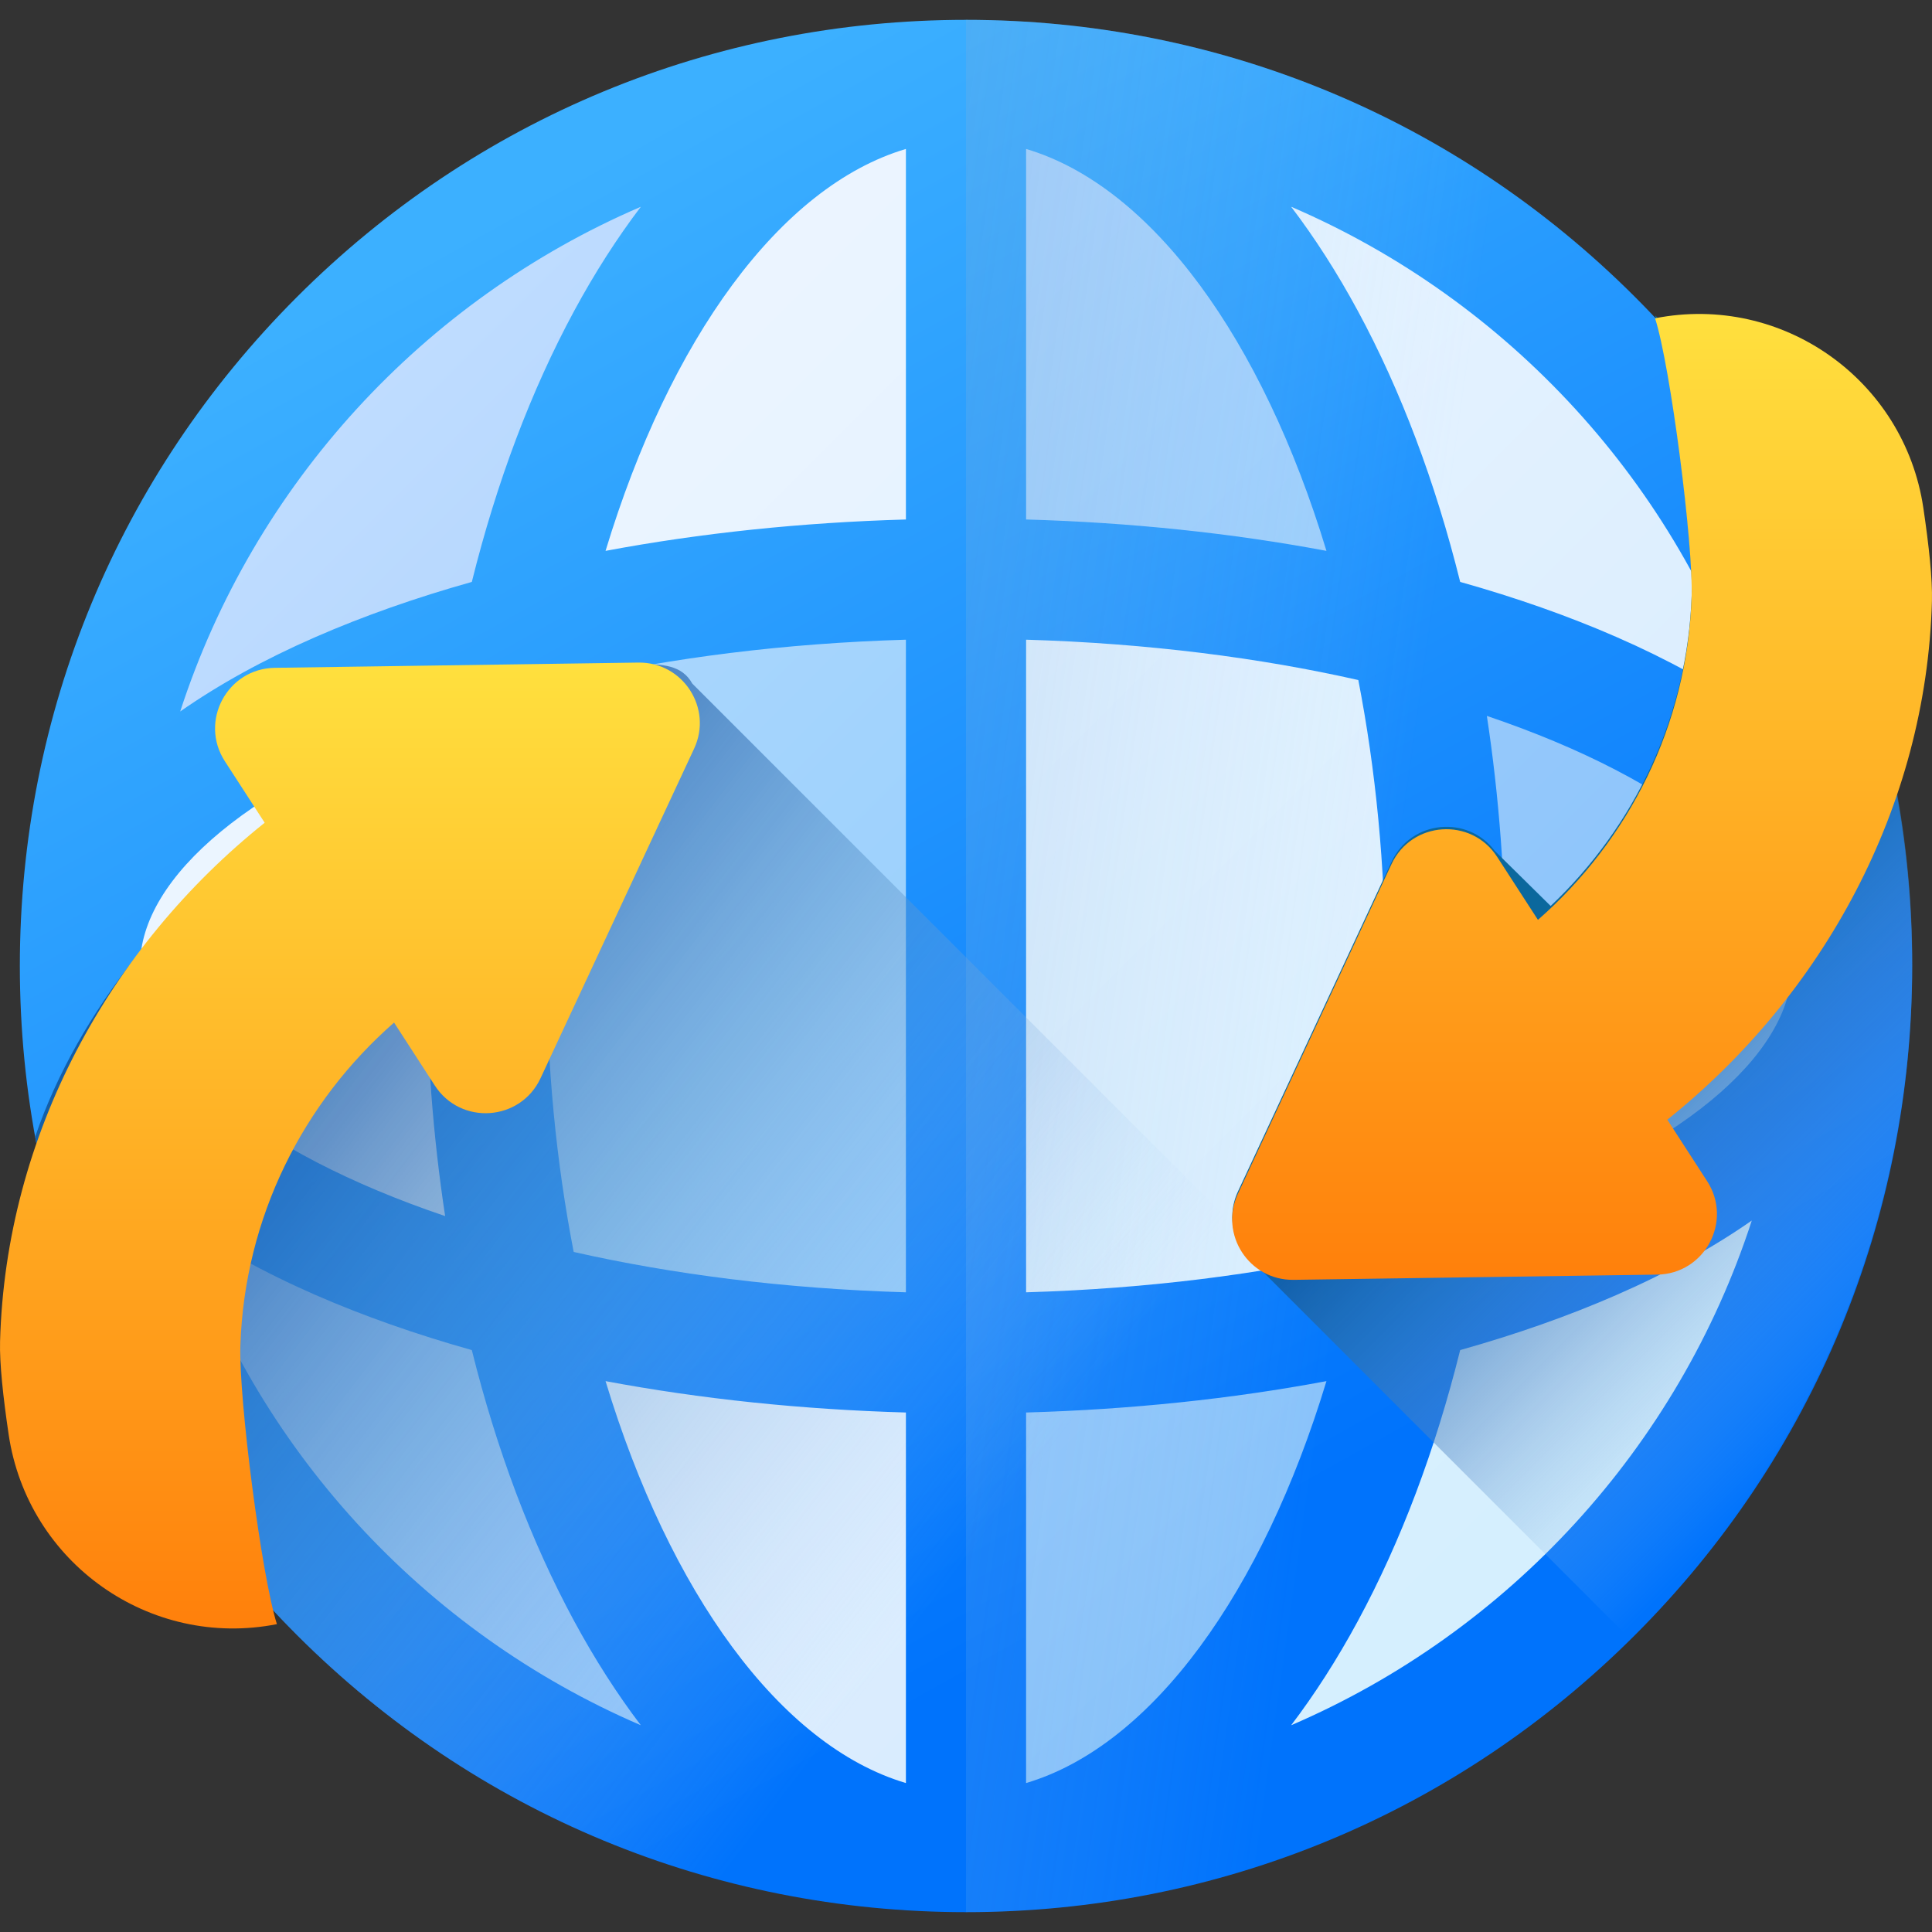
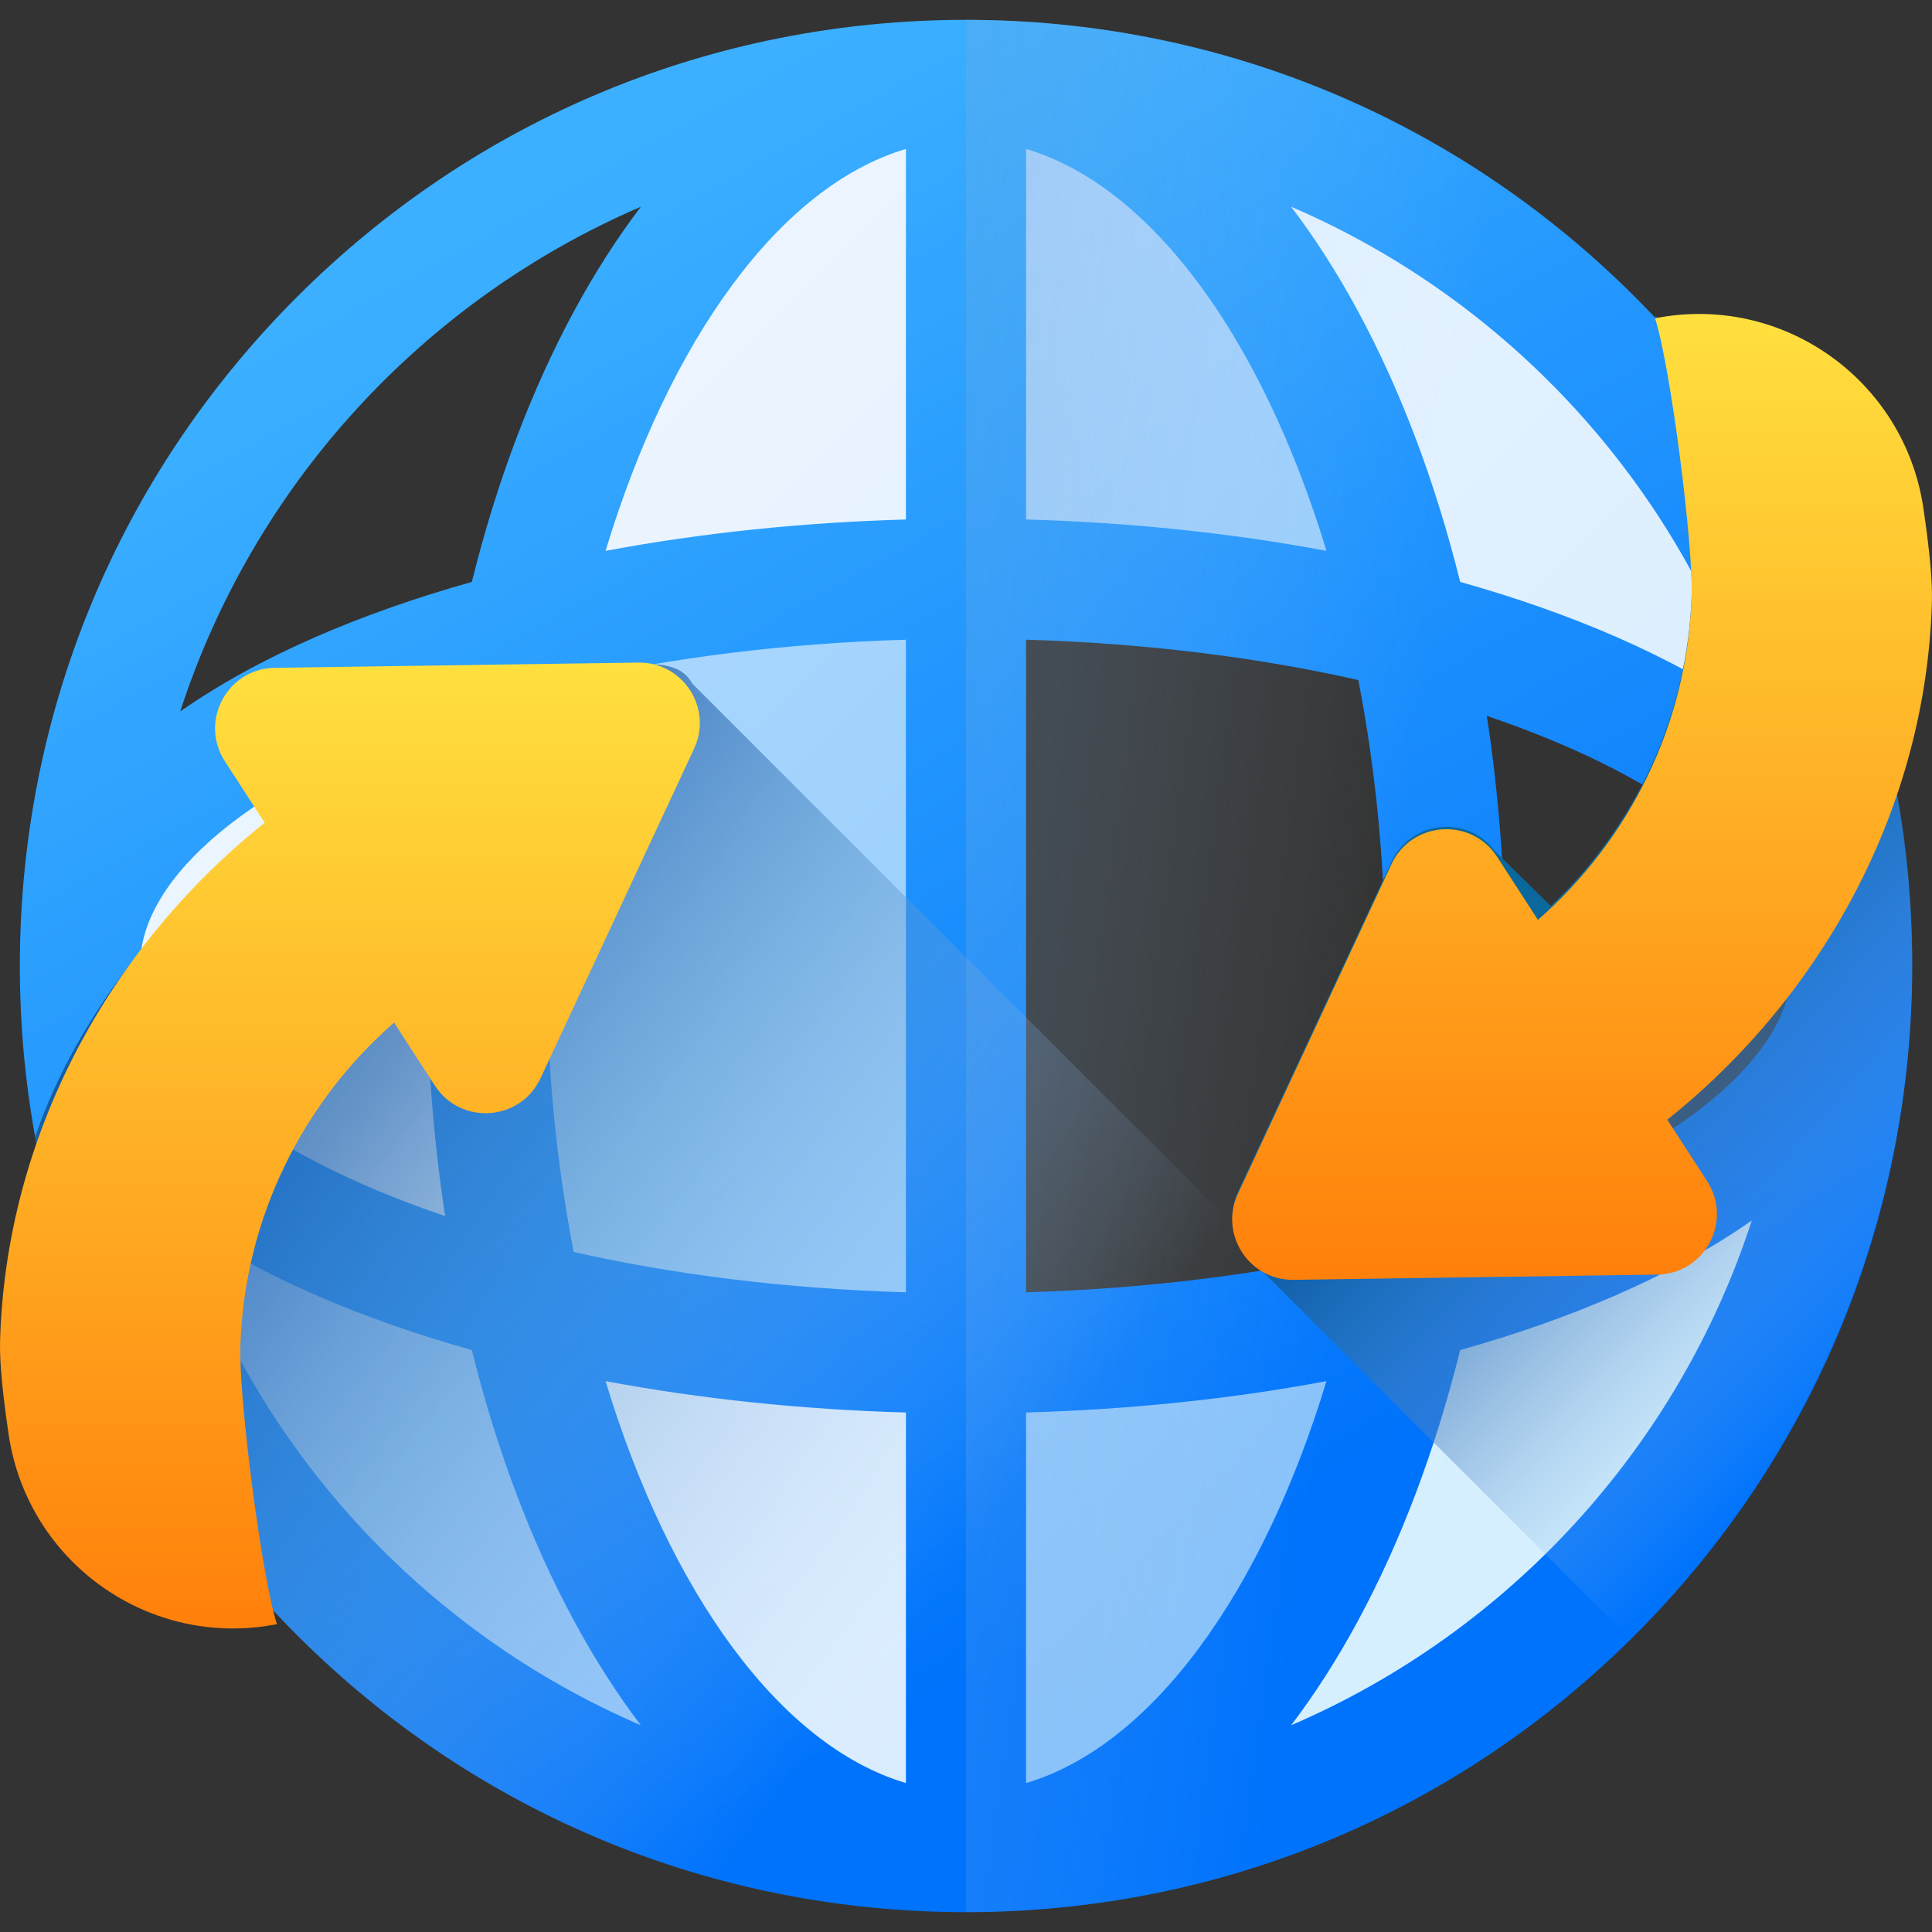
<svg xmlns="http://www.w3.org/2000/svg" width="312" height="312" fill="none">
  <rect width="100%" height="100%" fill="#333333" stroke="none" />
  <g clip-path="url('#a')">
    <path d="m162.469 292.282 4.155-1.235c10.578-3.142 20.854-11.143 29.717-23.139 8.481-11.478 15.731-26.67 20.964-43.93l1.546-5.1-5.238.983c-15.221 2.855-31.371 4.542-48.002 5.014l-3.142.09v67.317Z" fill="url('#b')" />
    <path d="m288.952 188.932-7.905 5.52c-6.103 4.261-13.26 8.199-21.276 11.702-7.559 3.304-15.917 6.251-24.842 8.758l-1.81.508-.454 1.825c-3.965 15.958-9.428 30.43-16.235 43.014-3.22 5.951-6.75 11.467-10.493 16.392l-7.427 9.778 11.28-4.849c36.253-15.586 64.021-46.012 76.186-83.477l2.976-9.171Z" fill="url('#c')" />
    <path d="m232.666 94.755.453 1.825 1.811.508c8.925 2.507 17.282 5.453 24.841 8.758 8.016 3.503 15.175 7.44 21.277 11.701l7.905 5.52-2.977-9.17c-12.165-37.465-39.933-67.89-76.186-83.477l-11.28-4.849 7.427 9.778c3.742 4.926 7.272 10.442 10.493 16.393 6.808 12.583 12.27 27.054 16.236 43.013Z" fill="url('#d')" />
-     <path d="m241.15 112.548-5.033-1.702.799 5.252c1.969 12.934 2.967 26.357 2.967 39.901 0 13.544-.999 26.969-2.967 39.901l-.799 5.252 5.033-1.701c32.232-10.9 51.473-27.143 51.473-43.452 0-16.309-19.242-32.552-51.473-43.451Z" fill="url('#e')" />
    <path d="m166.624 20.953-4.155-1.235v67.318l3.142.089c16.63.472 32.781 2.159 48.002 5.015l5.238.983-1.546-5.1c-5.233-17.26-12.483-32.452-20.964-43.93-8.863-11.997-19.139-19.998-29.717-23.14Z" fill="url('#f')" />
-     <path d="m162.469 212.028 3.33-.099c19.169-.568 37.427-2.788 54.269-6.595l2.059-.466.402-2.072c2.93-15.095 4.416-30.839 4.416-46.796 0-15.956-1.486-31.701-4.416-46.795l-.402-2.072-2.059-.466c-16.842-3.808-35.1-6.027-54.269-6.595l-3.33-.099v112.055Z" fill="url('#g')" />
    <path d="m70.85 199.452 5.034 1.702-.8-5.252c-1.968-12.934-2.966-26.358-2.966-39.901 0-13.544.999-26.969 2.967-39.902l.799-5.252-5.033 1.702C38.62 123.447 19.378 139.691 19.378 156s19.242 32.553 51.473 43.452Z" fill="url('#h')" />
    <path d="m149.531 19.718-4.155 1.235c-10.578 3.142-20.853 11.143-29.717 23.139-8.481 11.478-15.73 26.67-20.964 43.93l-1.546 5.1 5.238-.983c15.222-2.855 31.372-4.542 48.001-5.015l3.143-.089V19.718Z" fill="url('#i')" />
    <path d="m145.375 291.047 4.155 1.234v-67.318l-3.143-.089c-16.629-.472-32.78-2.159-48.001-5.015l-5.238-.983 1.546 5.101c5.233 17.26 12.483 32.451 20.964 43.93 8.862 11.996 19.138 19.998 29.717 23.14Z" fill="url('#j')" />
    <path d="m149.53 99.972-3.33.098c-19.169.569-37.428 2.788-54.269 6.596l-2.059.465-.403 2.073c-2.93 15.094-4.415 30.839-4.415 46.795 0 15.957 1.486 31.701 4.415 46.795l.403 2.073 2.06.466c16.84 3.808 35.099 6.027 54.268 6.595l3.33.098V99.972Z" fill="url('#k')" />
    <path d="m102.212 281.58 11.281 4.849-7.428-9.778c-3.741-4.925-7.271-10.441-10.492-16.392-6.808-12.584-12.27-27.056-16.236-43.014l-.453-1.825-1.811-.508c-8.925-2.507-17.282-5.454-24.841-8.758-8.016-3.503-15.174-7.441-21.277-11.702l-7.905-5.52 2.977 9.171c12.163 37.465 39.933 67.89 76.185 83.477Z" fill="url('#l')" />
-     <path d="M52.229 105.845c7.559-3.304 15.916-6.25 24.841-8.757l1.81-.508.454-1.825C83.3 78.796 88.762 64.325 95.57 51.74c3.22-5.951 6.75-11.467 10.492-16.393l7.428-9.778-11.281 4.85c-36.252 15.586-64.02 46.012-76.185 83.477l-2.977 9.17 7.905-5.52c6.102-4.261 13.26-8.198 21.277-11.702Z" fill="url('#m')" />
    <path d="M264.041 47.958c-28.858-28.86-67.229-44.752-108.042-44.752-40.812 0-79.183 15.893-108.041 44.752C19.098 76.818 3.205 115.187 3.205 156s15.893 79.183 44.753 108.042c28.859 28.859 67.229 44.752 108.041 44.752 40.813 0 79.184-15.893 108.042-44.752C292.9 235.183 308.794 196.813 308.794 156s-15.893-79.183-44.753-108.042ZM88.289 156c0-16.138 1.548-31.713 4.356-46.179 15.863-3.586 33.924-5.932 53.651-6.517v105.392c-19.727-.585-37.788-2.931-53.65-6.518-2.809-14.465-4.357-30.04-4.357-46.178Zm-16.403 40.388C41.053 185.961 22.612 170.501 22.612 156c0-14.501 18.441-29.961 49.274-40.388-1.978 13-3.003 26.558-3.003 40.388 0 13.83 1.024 27.388 3.003 40.388ZM214.21 88.961c-15.285-2.867-31.636-4.59-48.506-5.069V24.053c20.411 6.063 38.184 30.862 48.506 64.908Zm-67.913-64.908v59.84c-16.87.478-33.221 2.2-48.506 5.068 10.322-34.046 28.095-58.844 48.506-64.908Zm0 204.054v59.84c-20.411-6.064-38.184-30.862-48.506-64.908 15.285 2.867 31.636 4.59 48.506 5.068Zm19.407 59.84v-59.84c16.87-.478 33.221-2.201 48.506-5.068-10.322 34.046-28.095 58.844-48.506 64.908Zm0-79.251V103.304c19.727.585 37.788 2.93 53.651 6.517 2.808 14.466 4.356 30.041 4.356 46.179s-1.548 31.713-4.356 46.178c-15.863 3.587-33.924 5.933-53.651 6.518Zm74.41-93.084c30.833 10.427 49.274 25.887 49.274 40.388 0 14.501-18.441 29.961-49.274 40.388 1.978-13 3.003-26.558 3.003-40.388 0-13.83-1.024-27.388-3.003-40.388Zm42.785-.716c-6.232-4.352-13.523-8.382-21.832-12.014-7.778-3.4-16.249-6.376-25.262-8.908-3.988-16.046-9.543-30.857-16.531-43.772-3.344-6.182-6.946-11.788-10.761-16.81 35.111 15.095 62.483 44.843 74.386 81.504ZM103.487 33.392c-3.815 5.023-7.417 10.628-10.761 16.81-6.988 12.916-12.543 27.726-16.53 43.773-9.014 2.531-17.485 5.508-25.263 8.908-8.309 3.632-15.6 7.661-21.832 12.014 11.903-36.662 39.275-66.41 74.386-81.505ZM29.101 197.104c6.232 4.352 13.523 8.382 21.832 12.014 7.778 3.399 16.249 6.375 25.262 8.908 3.988 16.046 9.543 30.857 16.53 43.772 3.345 6.182 6.947 11.787 10.762 16.811-35.11-15.096-62.483-44.845-74.386-81.505Zm179.411 81.504c3.815-5.023 7.417-10.628 10.761-16.811 6.988-12.915 12.542-27.725 16.531-43.772 9.013-2.532 17.484-5.508 25.262-8.908 8.309-3.632 15.6-7.661 21.832-12.014-11.903 36.661-39.275 66.41-74.386 81.505Z" fill="url('#n')" />
    <path d="M264.042 264.042c28.859-28.859 44.752-67.229 44.752-108.042s-15.893-79.183-44.752-108.042C235.183 19.099 196.813 3.206 156 3.206v305.588c40.813 0 79.183-15.893 108.042-44.752Z" fill="url('#o')" />
    <path d="M264.736 263.331 111.799 110.394c-1.648-2.999-4.835-3.19-8.71-3.134l-58.711 1.493c-7.684.11-9.652 6.046-5.476 12.497l6.43 9.932c-16.913 13.519-32.618 31.739-39.65 52.396 5.496 30.314 20.028 58.216 42.275 80.464 28.86 28.859 67.23 44.752 108.043 44.752s79.183-15.893 108.042-44.752c.235-.234.461-.475.694-.711Z" fill="url('#p')" />
    <path d="M44.72 262.284c-2.475-7.707-6.18-36.409-5.9-44.989.677-20.753 10.175-39.337 24.817-52.16l6.588 10.176c4.176 6.45 13.82 5.781 17.066-1.184l24.799-53.223c3.046-6.535-1.791-14.006-9.001-13.903l-58.711.846c-7.684.11-12.241 8.635-8.065 15.086l6.43 9.932C17.667 152.91.916 183.283.01 216.626c-.095 3.522.488 8.967 1.39 15.047 3.075 20.698 22.789 34.655 43.32 30.611Z" fill="url('#q')" />
    <path d="m267.372 51-.076.014c2.476 7.706 6.181 36.409 5.901 44.989-.645 19.773-9.302 37.573-22.782 50.301l-9.032-8.904c-4.367-5.816-13.513-4.977-16.657 1.771l-24.8 53.223c-2.075 4.453-.488 9.338 3.013 11.967l60.196 60.197c.307-.302.619-.597.923-.901 28.86-28.86 44.753-67.23 44.753-108.043 0-39.219-14.683-76.179-41.439-104.614Z" fill="url('#r')" />
    <path d="M267.279 51.4c2.476 7.706 6.18 36.408 5.901 44.988-.677 20.753-10.176 39.338-24.817 52.16l-6.588-10.175c-4.177-6.451-13.821-5.782-17.066 1.183l-24.8 53.223c-3.045 6.536 1.792 14.007 9.002 13.903l58.711-.845c7.684-.111 12.241-8.636 8.065-15.087l-6.431-9.932c25.077-20.043 41.829-50.416 42.734-83.76.095-3.521-.488-8.966-1.39-15.046-3.076-20.7-22.789-34.657-43.321-30.613Z" fill="url('#s')" />
  </g>
  <defs>
    <linearGradient id="b" x1="25.862" y1="90.782" x2="262.12" y2="327.04" gradientUnits="userSpaceOnUse">
      <stop stop-color="#B5D7FF" />
      <stop offset="1" stop-color="#76BAF8" />
    </linearGradient>
    <linearGradient id="c" x1="72.991" y1="66.94" x2="248.424" y2="242.374" gradientUnits="userSpaceOnUse">
      <stop stop-color="#EDF7FF" />
      <stop offset="1" stop-color="#D5EFFE" />
    </linearGradient>
    <linearGradient id="d" x1="152.392" y1="-12.46" x2="327.825" y2="162.973" gradientUnits="userSpaceOnUse">
      <stop stop-color="#EDF7FF" />
      <stop offset="1" stop-color="#D5EAFE" />
    </linearGradient>
    <linearGradient id="e" x1="103.821" y1="12.824" x2="340.079" y2="249.082" gradientUnits="userSpaceOnUse">
      <stop stop-color="#B5D7FF" />
      <stop offset="1" stop-color="#76BAF8" />
    </linearGradient>
    <linearGradient id="f" x1="115.584" y1="1.06" x2="351.842" y2="237.318" gradientUnits="userSpaceOnUse">
      <stop stop-color="#B5D7FF" />
      <stop offset="1" stop-color="#76C1F8" />
    </linearGradient>
    <linearGradient id="g" x1="86.325" y1="53.607" x2="261.758" y2="229.04" gradientUnits="userSpaceOnUse">
      <stop stop-color="#EDF5FF" />
      <stop offset="1" stop-color="#D5EDFE" />
    </linearGradient>
    <linearGradient id="h" x1="24.468" y1="115.464" x2="199.901" y2="290.897" gradientUnits="userSpaceOnUse">
      <stop stop-color="#EDF6FF" />
      <stop offset="1" stop-color="#D5EAFE" />
    </linearGradient>
    <linearGradient id="i" x1="102.426" y1="37.506" x2="277.859" y2="212.939" gradientUnits="userSpaceOnUse">
      <stop stop-color="#EDF5FF" />
      <stop offset="1" stop-color="#D5EDFE" />
    </linearGradient>
    <linearGradient id="j" x1="12.703" y1="127.228" x2="188.135" y2="302.661" gradientUnits="userSpaceOnUse">
      <stop stop-color="#EDF5FF" />
      <stop offset="1" stop-color="#D5EAFE" />
    </linearGradient>
    <linearGradient id="k" x1="41.962" y1="74.681" x2="278.22" y2="310.939" gradientUnits="userSpaceOnUse">
      <stop stop-color="#B5DBFF" />
      <stop offset="1" stop-color="#76C1F8" />
    </linearGradient>
    <linearGradient id="l" x1="-24.101" y1="140.748" x2="212.157" y2="377.006" gradientUnits="userSpaceOnUse">
      <stop stop-color="#B5D7FF" />
      <stop offset="1" stop-color="#76BAF8" />
    </linearGradient>
    <linearGradient id="m" x1="55.297" y1="61.347" x2="291.555" y2="297.606" gradientUnits="userSpaceOnUse">
      <stop stop-color="#C0DDFF" />
      <stop offset="1" stop-color="#76B2F8" />
    </linearGradient>
    <linearGradient id="n" x1="86.312" y1="31.017" x2="205.336" y2="244.485" gradientUnits="userSpaceOnUse">
      <stop stop-color="#3CB0FF" />
      <stop offset="1" stop-color="#0073FC" />
    </linearGradient>
    <linearGradient id="o" x1="221.147" y1="175.402" x2="-101" y2="130" gradientUnits="userSpaceOnUse">
      <stop stop-color="#B5DBFF" stop-opacity="0" />
      <stop offset=".173" stop-color="#8FBEE9" stop-opacity=".173" />
      <stop offset=".232" stop-color="#83B4E2" stop-opacity=".232" />
      <stop offset=".454" stop-color="#5698C8" stop-opacity=".454" />
      <stop offset=".696" stop-color="#2D72B1" stop-opacity=".696" />
      <stop offset=".885" stop-color="#1466A2" stop-opacity=".885" />
      <stop offset="1" stop-color="#0B609D" />
    </linearGradient>
    <linearGradient id="p" x1="158.809" y1="248.408" x2="19.084" y2="141.027" gradientUnits="userSpaceOnUse">
      <stop stop-color="#B5D7FF" stop-opacity="0" />
      <stop offset=".173" stop-color="#8FB8E9" stop-opacity=".173" />
      <stop offset=".454" stop-color="#5691C8" stop-opacity=".454" />
      <stop offset=".696" stop-color="#2D6AB1" stop-opacity=".696" />
      <stop offset=".885" stop-color="#145EA2" stop-opacity=".885" />
      <stop offset="1" stop-color="#0B4E9D" />
    </linearGradient>
    <linearGradient id="q" x1="56.509" y1="107" x2="56.515" y2="296.628" gradientUnits="userSpaceOnUse">
      <stop stop-color="#FFE03E" />
      <stop offset="1" stop-color="#FF6B00" />
    </linearGradient>
    <linearGradient id="r" x1="316.684" y1="209.278" x2="253.716" y2="146.309" gradientUnits="userSpaceOnUse">
      <stop stop-color="#B5E0FF" stop-opacity="0" />
      <stop offset=".173" stop-color="#8FBEE9" stop-opacity=".173" />
      <stop offset=".454" stop-color="#568AC8" stop-opacity=".454" />
      <stop offset=".503" stop-color="#4E84C3" stop-opacity=".503" />
      <stop offset=".696" stop-color="#2D72B1" stop-opacity=".696" />
      <stop offset=".885" stop-color="#145EA2" stop-opacity=".885" />
      <stop offset="1" stop-color="#0B689D" />
    </linearGradient>
    <linearGradient id="s" x1="255.491" y1="50.701" x2="255.498" y2="240.329" gradientUnits="userSpaceOnUse">
      <stop stop-color="#FFE03E" />
      <stop offset="1" stop-color="#FF6B00" />
    </linearGradient>
    <clipPath id="a">
      <path fill="#fff" d="M0 0h312v312H0z" />
    </clipPath>
  </defs>
</svg>